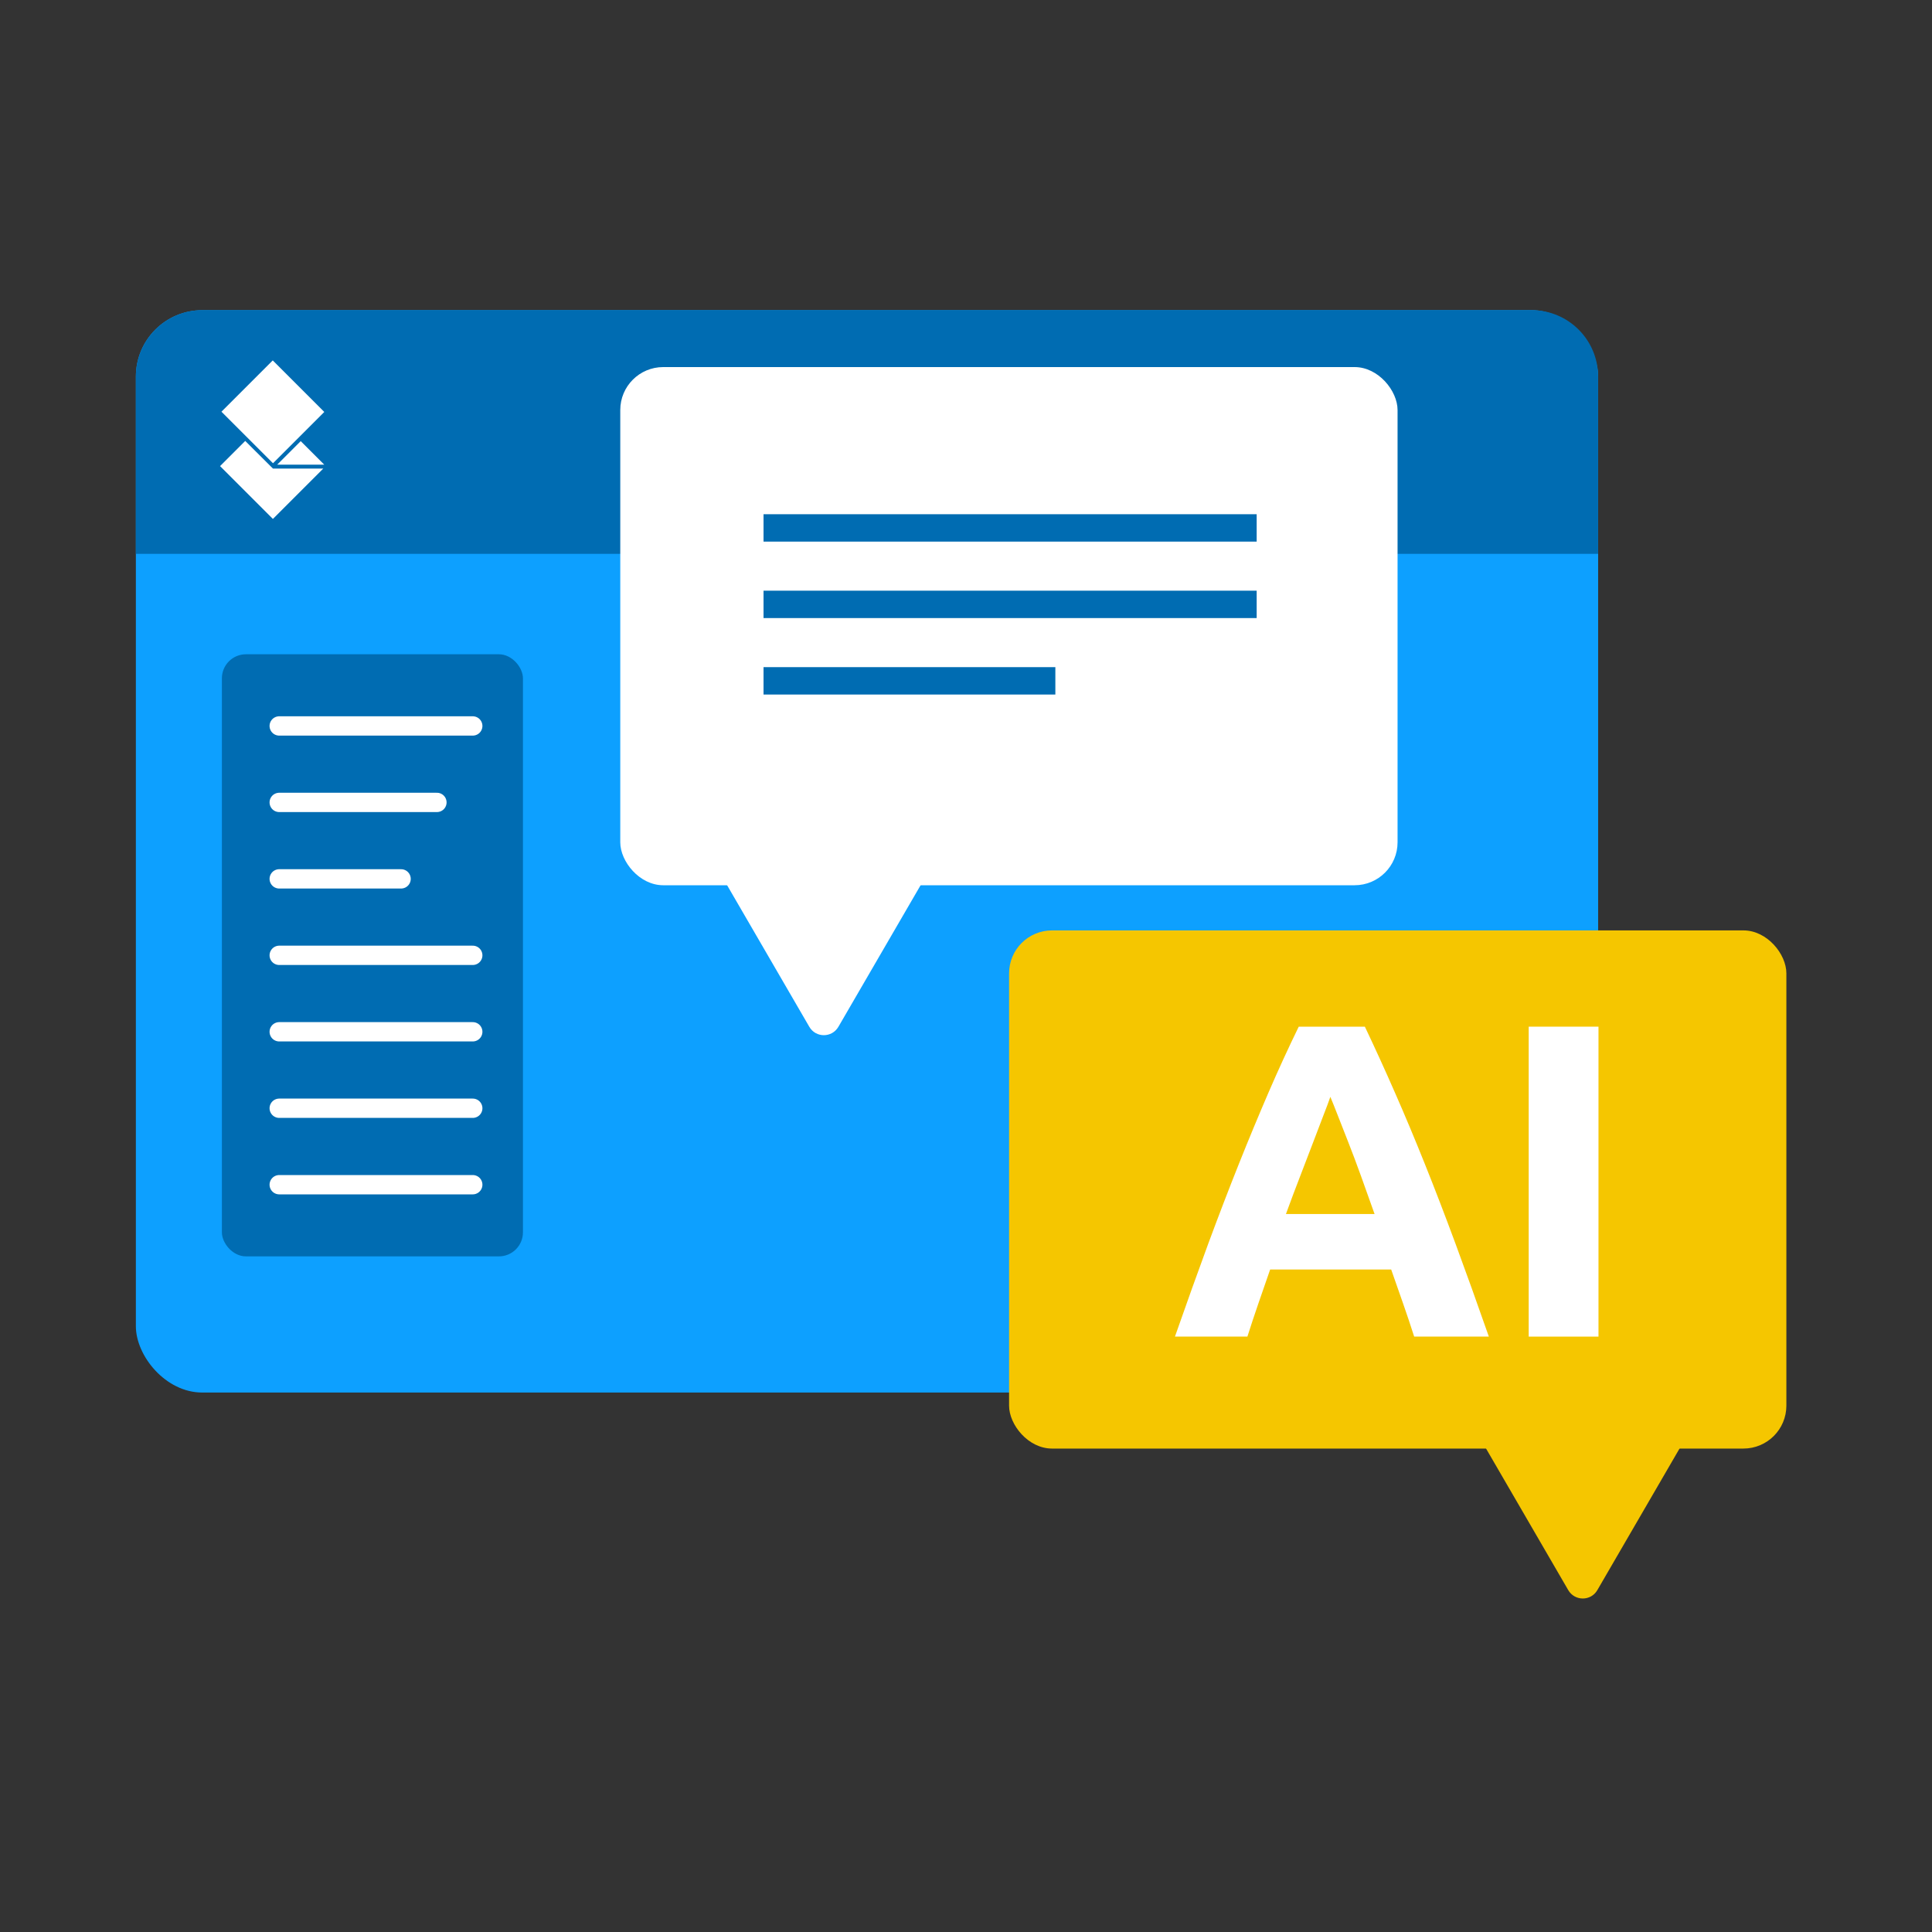
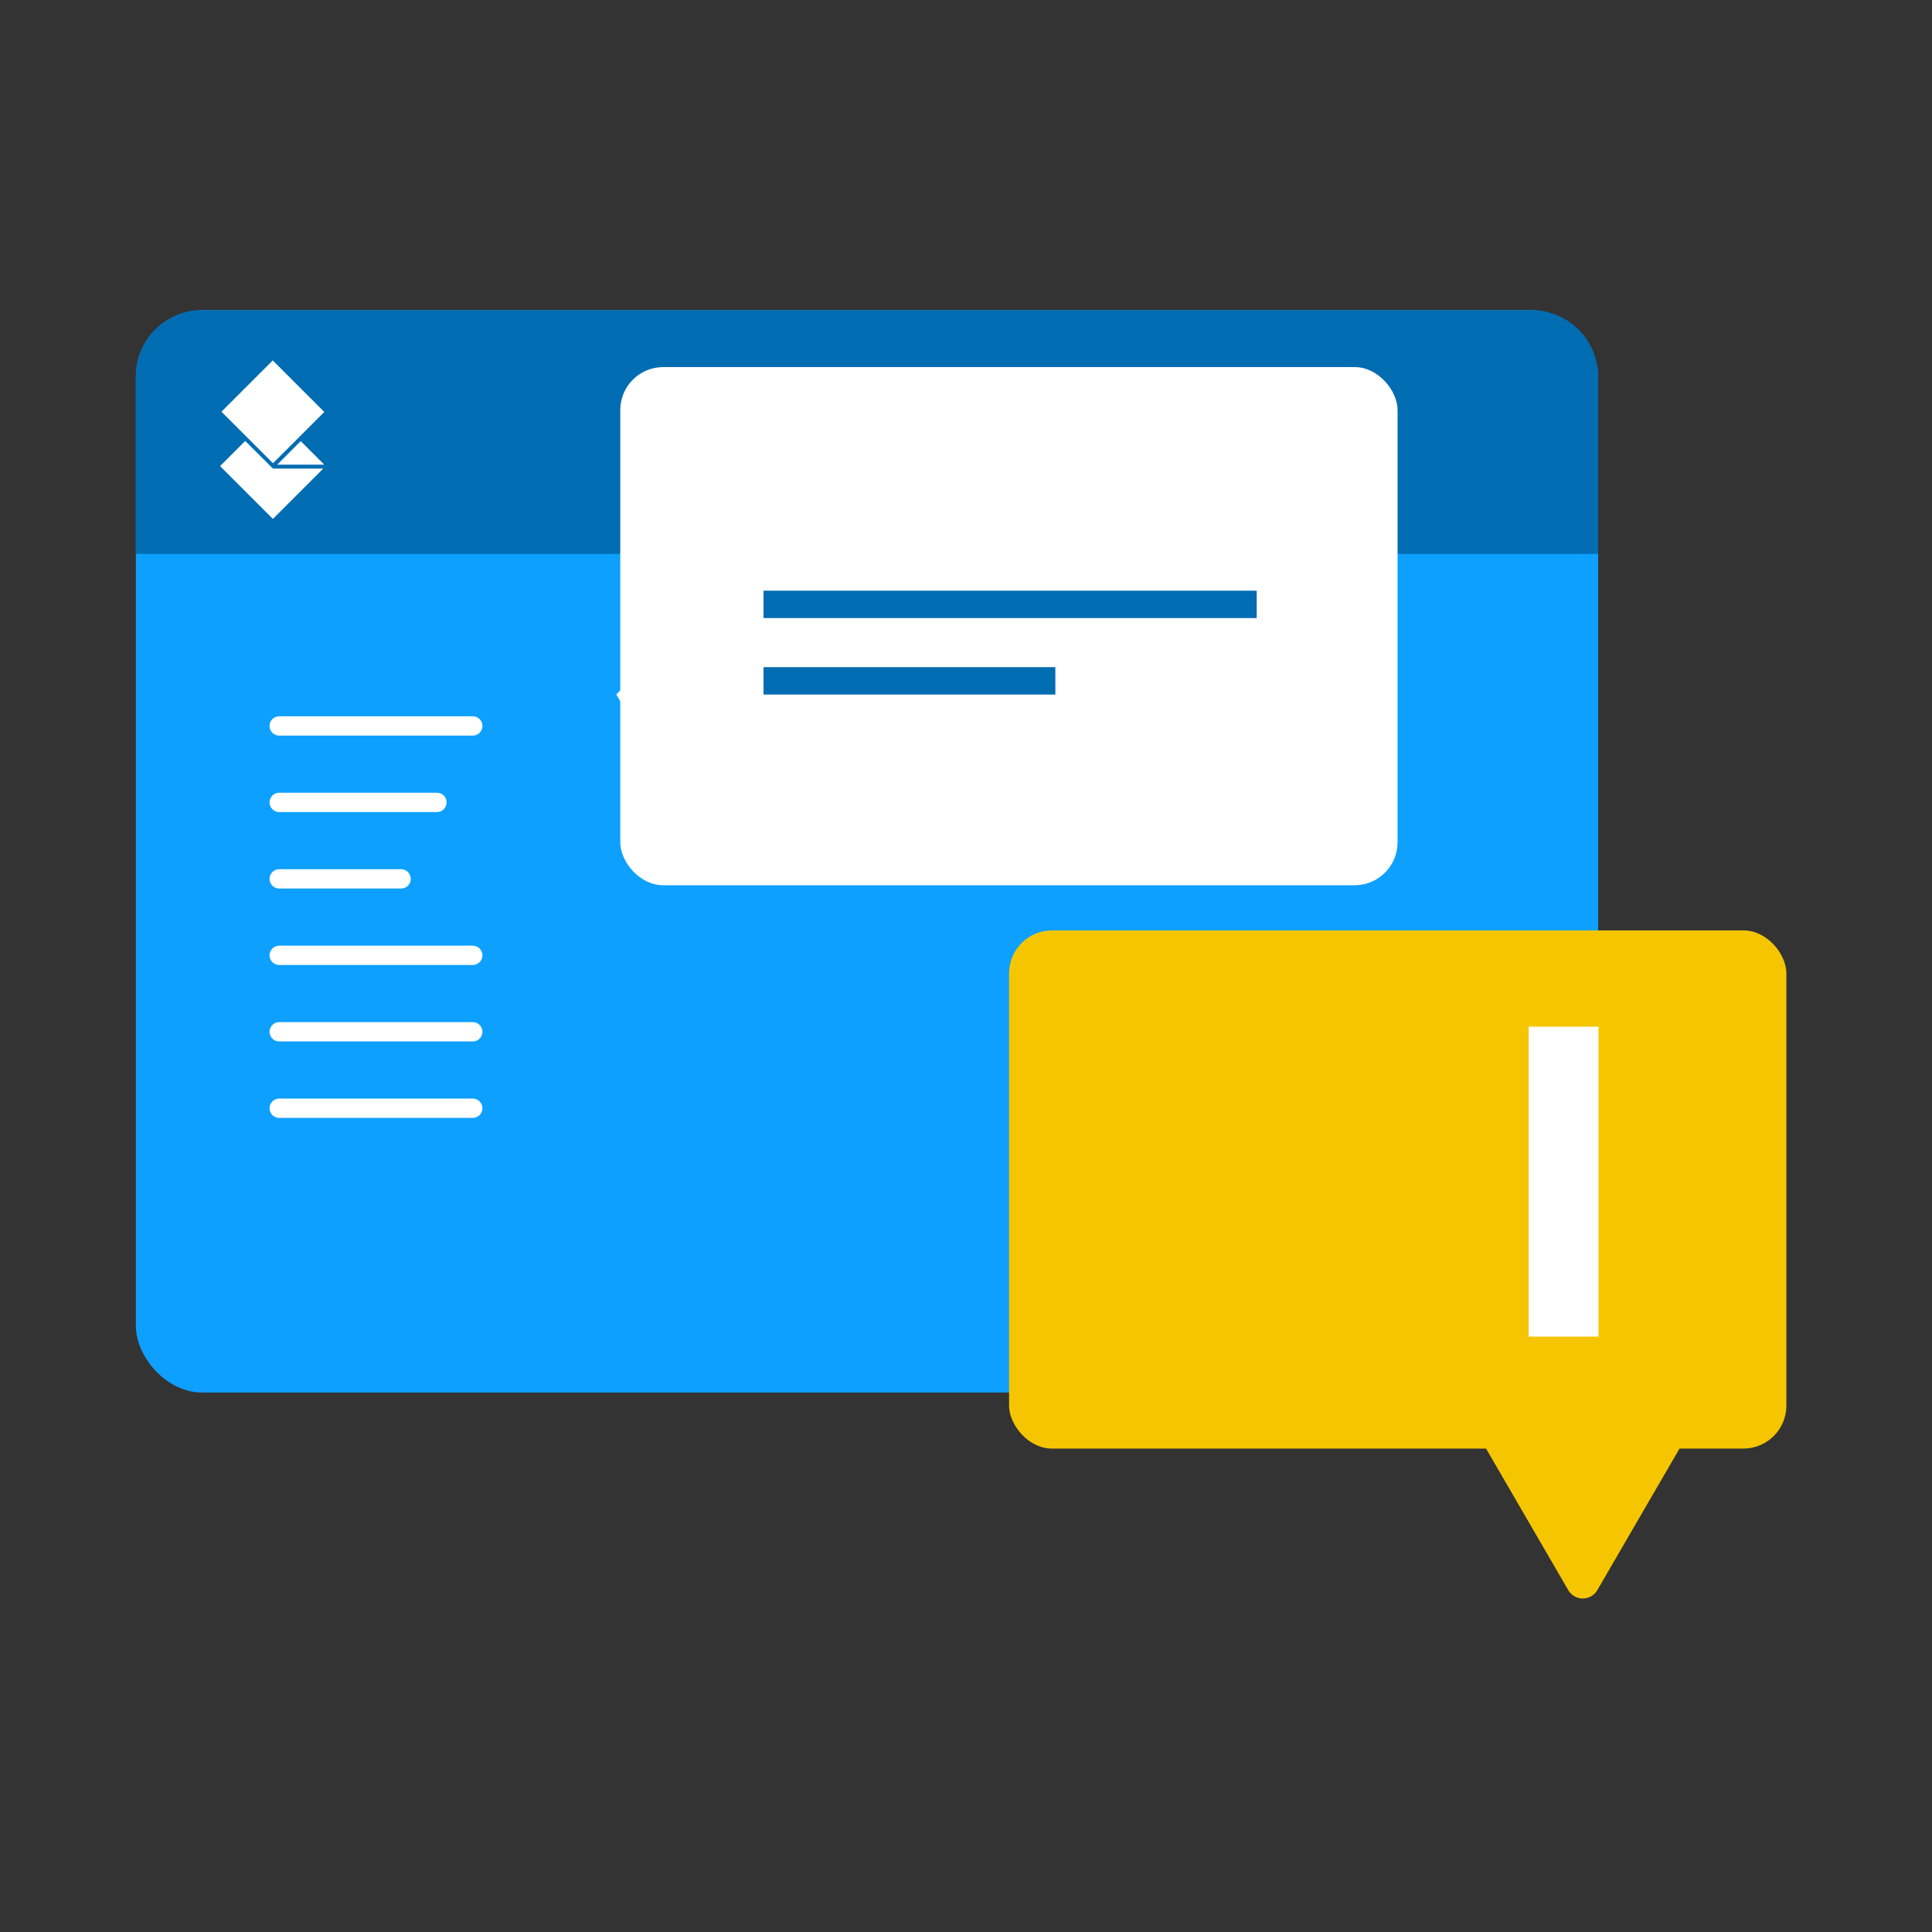
<svg xmlns="http://www.w3.org/2000/svg" id="Layer_2" viewBox="0 0 400 400">
  <rect x="0" y="0" width="400" height="400" fill="#333333" stroke="none" />
  <defs>
    <style>.cls-1{fill:#0da0ff;}.cls-1,.cls-2,.cls-3,.cls-4,.cls-5,.cls-6{stroke-width:0px;}.cls-2,.cls-7,.cls-8{fill:none;}.cls-3{fill:#006cb2;}.cls-4{fill:#f5c600;}.cls-7{stroke:#006cb2;stroke-width:5.67px;}.cls-7,.cls-8{stroke-miterlimit:10;}.cls-8{stroke:#fff;stroke-linecap:round;stroke-width:4px;}.cls-5{fill-rule:evenodd;}.cls-5,.cls-6{fill:#fff;}</style>
  </defs>
  <g id="Layer_1-2">
    <rect class="cls-1" x="28.13" y="64.22" width="302.75" height="224.09" rx="13.74" ry="13.74" />
    <path class="cls-3" d="M41.87,64.22h275.26c7.59,0,13.74,6.16,13.74,13.74v36.71H28.13v-36.71c0-7.59,6.16-13.74,13.74-13.74Z" />
    <path id="Bottom" class="cls-5" d="M50.78,91.28l-5.22,5.22,10.94,10.94,10.43-10.43h-10.42s-1.91-1.91-5.74-5.72Z" />
    <path id="Middle" class="cls-5" d="M57.38,96.2h9.75l-4.87-4.87-4.87,4.87Z" />
    <path id="Top" class="cls-5" d="M45.85,85.24l10.67,10.67,10.62-10.62-10.67-10.67-10.62,10.62Z" />
-     <rect class="cls-3" x="45.94" y="135.46" width="62.33" height="124.66" rx="4.98" ry="4.98" />
    <line class="cls-8" x1="57.81" y1="150.3" x2="97.88" y2="150.3" />
    <line class="cls-8" x1="57.81" y1="166.13" x2="90.46" y2="166.13" />
    <line class="cls-8" x1="57.81" y1="181.96" x2="83.04" y2="181.96" />
    <line class="cls-8" x1="57.81" y1="197.79" x2="97.88" y2="197.79" />
    <line class="cls-8" x1="57.81" y1="213.62" x2="97.88" y2="213.62" />
    <line class="cls-8" x1="57.81" y1="229.45" x2="97.88" y2="229.45" />
-     <line class="cls-8" x1="57.81" y1="245.28" x2="97.88" y2="245.28" />
    <rect class="cls-4" x="208.92" y="192.63" width="160.93" height="107.28" rx="8.89" ry="8.89" />
    <path class="cls-4" d="M350.69,294.81l-19.98,34.41c-1.34,2.31-4.67,2.31-6.02,0l-19.98-34.41,22.99-22.99,22.99,22.99Z" />
    <rect class="cls-6" x="128.42" y="76" width="160.93" height="107.28" rx="8.89" ry="8.89" transform="translate(417.77 259.28) rotate(-180)" />
-     <path class="cls-6" d="M147.58,178.18l19.98,34.41c1.34,2.31,4.67,2.31,6.02,0l19.98-34.41-22.99-22.99-22.99,22.99Z" />
-     <path class="cls-6" d="M292.79,276.73c-.71-2.23-1.48-4.52-2.3-6.87-.82-2.35-1.64-4.69-2.46-7.02h-25.06c-.81,2.34-1.62,4.69-2.44,7.04-.81,2.35-1.57,4.64-2.27,6.85h-15c2.42-6.91,4.71-13.3,6.87-19.17,2.17-5.86,4.29-11.39,6.36-16.57,2.07-5.19,4.12-10.11,6.13-14.77,2.01-4.66,4.1-9.21,6.27-13.66h13.69c2.11,4.44,4.19,9,6.23,13.66,2.05,4.66,4.11,9.58,6.19,14.77,2.08,5.18,4.2,10.71,6.37,16.57,2.17,5.87,4.46,12.25,6.88,19.17h-15.47ZM275.43,227.1c-.32.93-.79,2.2-1.42,3.8-.62,1.6-1.33,3.46-2.12,5.56-.79,2.1-1.68,4.42-2.66,6.94s-1.98,5.18-2.99,7.95h18.35c-.98-2.78-1.93-5.44-2.85-7.98-.92-2.54-1.79-4.85-2.62-6.96-.83-2.1-1.55-3.95-2.18-5.56-.62-1.6-1.13-2.86-1.51-3.77Z" />
+     <path class="cls-6" d="M147.58,178.18c1.34,2.31,4.67,2.31,6.02,0l19.98-34.41-22.99-22.99-22.99,22.99Z" />
    <path class="cls-6" d="M316.5,212.56h14.45v64.17h-14.45v-64.17Z" />
-     <line class="cls-7" x1="158.08" y1="109.3" x2="260.18" y2="109.3" />
    <line class="cls-7" x1="158.08" y1="125.13" x2="260.18" y2="125.13" />
    <line class="cls-7" x1="158.08" y1="140.96" x2="218.5" y2="140.96" />
    <rect class="cls-2" width="400" height="400" />
  </g>
</svg>